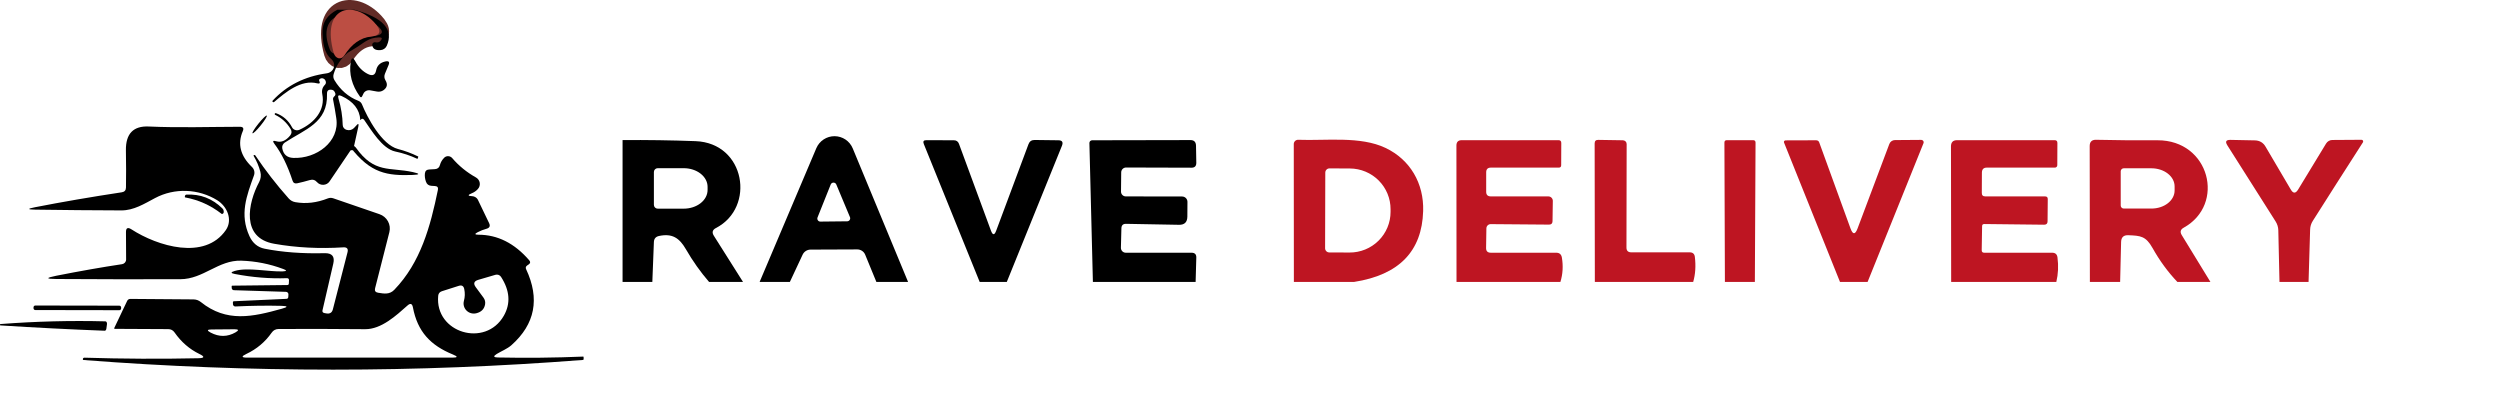
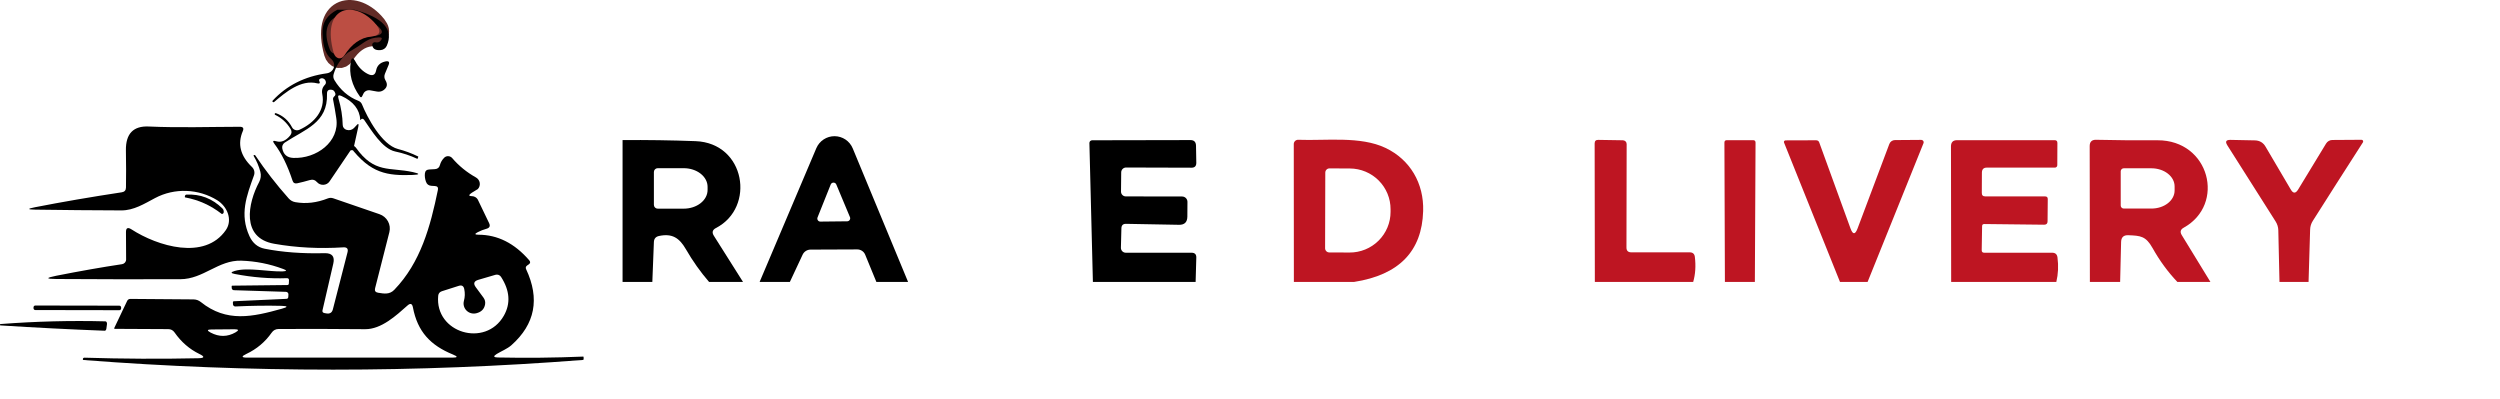
<svg xmlns="http://www.w3.org/2000/svg" width="257" height="41" viewBox="0 0 257 41" fill="none">
  <g clip-path="url(#clip0_30_1353)">
    <path d="M35.398 5.698C36.154 4.52 37.06 3.876 38.115 3.765C39.165 3.649 39.281 3.157 38.461 2.289C36.261 -0.067 32.977 0.705 34.307 5.449C34.347 5.588 34.414 5.71 34.5 5.805C34.587 5.899 34.691 5.962 34.801 5.988C34.912 6.013 35.025 5.999 35.13 5.949C35.234 5.898 35.327 5.811 35.398 5.698Z" stroke="#622B26" stroke-width="2" />
    <path d="M34.678 1H36.437C39.389 1.81 40.496 3.046 39.76 4.706C39.704 4.834 39.611 4.944 39.493 5.024C39.375 5.103 39.236 5.148 39.092 5.154C38.58 5.186 38.305 5.005 38.267 4.611C38.262 4.573 38.267 4.533 38.282 4.497C38.298 4.46 38.322 4.428 38.354 4.402C38.385 4.376 38.423 4.357 38.464 4.348C38.505 4.338 38.548 4.338 38.59 4.347C38.824 4.401 39.008 4.342 39.142 4.17C39.329 3.944 39.269 3.835 38.963 3.844C37.815 3.871 37.37 4.462 36.472 4.985C36.008 5.261 35.769 5.406 35.755 5.419C35.037 6.017 34.551 6.75 34.298 7.619C34.236 7.836 34.262 8.042 34.377 8.236C34.989 9.25 35.807 9.958 36.831 10.361C37.013 10.433 37.14 10.556 37.212 10.728C37.75 12.058 39.236 14.882 40.908 15.316C41.611 15.498 42.298 15.751 42.968 16.077C42.996 16.086 43.006 16.104 42.996 16.131L42.939 16.294C42.937 16.299 42.935 16.305 42.931 16.309C42.927 16.314 42.922 16.317 42.917 16.32C42.911 16.322 42.905 16.324 42.899 16.324C42.893 16.324 42.887 16.323 42.882 16.321C42.183 15.991 41.432 15.742 40.628 15.574C39.286 15.283 38.166 13.368 37.434 12.323C37.41 12.287 37.379 12.257 37.341 12.235C37.226 12.18 37.142 12.21 37.09 12.323C37.087 12.327 37.083 12.33 37.078 12.332C37.073 12.334 37.068 12.334 37.062 12.334C37.057 12.333 37.052 12.331 37.048 12.328C37.044 12.325 37.041 12.321 37.039 12.316C36.963 11.243 36.322 10.429 35.116 9.872C34.805 9.727 34.697 9.811 34.793 10.123C35.066 11.047 35.212 11.959 35.231 12.859C35.235 12.97 35.275 13.077 35.346 13.165C35.416 13.252 35.514 13.316 35.626 13.348C35.913 13.429 36.164 13.37 36.379 13.171C36.456 13.099 36.528 13.022 36.594 12.941C36.829 12.655 36.908 12.689 36.831 13.042L36.3 15.445L36.114 15.439C36.071 15.439 36.037 15.457 36.013 15.493L33.874 18.656C33.806 18.756 33.714 18.839 33.606 18.898C33.497 18.958 33.376 18.992 33.25 18.999C33.125 19.005 33 18.984 32.885 18.936C32.77 18.889 32.669 18.816 32.59 18.724C32.389 18.493 32.138 18.423 31.836 18.514C31.405 18.64 30.982 18.749 30.566 18.84C30.317 18.898 30.154 18.812 30.078 18.582C29.556 17.002 28.932 15.735 28.204 14.78C27.994 14.504 28.061 14.418 28.405 14.522C28.903 14.672 29.377 14.475 29.827 13.932C29.999 13.719 30.015 13.497 29.877 13.266C29.489 12.615 28.956 12.126 28.276 11.8C28.258 11.787 28.245 11.769 28.239 11.748C28.233 11.727 28.235 11.705 28.244 11.685C28.253 11.666 28.269 11.649 28.29 11.639C28.31 11.63 28.333 11.626 28.355 11.63C29.092 11.888 29.649 12.377 30.027 13.097C30.094 13.223 30.21 13.319 30.351 13.365C30.492 13.411 30.647 13.402 30.781 13.341C32.353 12.628 33.465 11.298 33.128 9.669C33.051 9.293 33.145 8.974 33.408 8.711C33.448 8.67 33.476 8.619 33.491 8.563C33.506 8.508 33.507 8.449 33.494 8.392C33.451 8.229 33.365 8.123 33.236 8.073C33.116 8.024 33.001 8.035 32.891 8.107C32.8 8.166 32.779 8.241 32.827 8.331C32.932 8.549 32.862 8.628 32.618 8.569C30.939 8.141 29.338 9.499 28.183 10.483C28.13 10.524 28.082 10.522 28.04 10.476H28.032C27.989 10.431 27.989 10.386 28.032 10.341C29.468 8.788 31.322 7.854 33.594 7.537C33.761 7.514 33.916 7.447 34.044 7.343C34.171 7.239 34.264 7.103 34.313 6.95C34.361 6.797 34.364 6.635 34.319 6.48C34.275 6.326 34.185 6.186 34.061 6.078C33.264 5.392 33.185 4.286 33.157 3.328C33.123 2.319 33.63 1.543 34.678 1ZM35.152 5.311C36.013 4.347 37.044 3.819 38.245 3.729C39.441 3.634 39.573 3.231 38.64 2.521C36.135 0.593 32.396 1.224 33.91 5.107C33.956 5.22 34.031 5.321 34.13 5.398C34.229 5.475 34.347 5.527 34.473 5.547C34.598 5.568 34.727 5.557 34.846 5.516C34.966 5.474 35.071 5.403 35.152 5.311ZM33.616 9.655C33.709 12.642 31.362 13.28 29.274 14.658C29.177 14.724 29.101 14.814 29.055 14.918C29.01 15.023 28.996 15.137 29.016 15.249C29.13 15.878 29.508 16.206 30.149 16.233C32.511 16.335 34.937 14.59 34.571 12.153C34.475 11.501 34.365 10.861 34.24 10.232C34.236 10.2 34.233 10.171 34.233 10.144C34.248 10.04 34.295 9.956 34.377 9.893C34.422 9.858 34.454 9.812 34.471 9.76C34.487 9.708 34.487 9.653 34.47 9.601C34.403 9.388 34.291 9.266 34.133 9.234C33.774 9.171 33.602 9.311 33.616 9.655Z" fill="black" />
    <path d="M35.398 5.698C35.327 5.811 35.234 5.898 35.13 5.949C35.025 5.999 34.912 6.013 34.801 5.988C34.691 5.962 34.587 5.899 34.5 5.805C34.414 5.71 34.347 5.588 34.307 5.449C32.977 0.705 36.261 -0.067 38.461 2.289C39.281 3.157 39.165 3.649 38.115 3.765C37.06 3.876 36.154 4.52 35.398 5.698Z" fill="#BC4E43" />
    <path d="M37.367 9.614L37.237 9.881C37.165 10.032 37.08 10.039 36.983 9.902C36.174 8.768 35.864 7.598 36.054 6.392C36.131 5.893 36.292 5.871 36.538 6.323C36.86 6.917 37.285 7.345 37.813 7.605C38.289 7.843 38.573 7.722 38.665 7.242C38.757 6.753 39.064 6.446 39.587 6.323C39.96 6.236 40.081 6.355 39.948 6.68L39.571 7.585C39.479 7.818 39.497 8.042 39.625 8.257C39.876 8.668 39.802 9.011 39.402 9.285C39.315 9.343 39.215 9.385 39.108 9.407C39.001 9.43 38.89 9.432 38.78 9.415L38.051 9.285C37.914 9.262 37.772 9.281 37.647 9.341C37.523 9.401 37.424 9.497 37.367 9.614Z" fill="black" />
-     <path d="M26.577 12.699C26.172 13.201 25.895 13.65 25.958 13.701C26.022 13.752 26.402 13.387 26.807 12.885C27.212 12.383 27.489 11.934 27.425 11.883C27.361 11.832 26.982 12.197 26.577 12.699Z" fill="black" />
-     <path d="M48.556 20.169C48.661 20.174 48.761 20.204 48.857 20.261C48.981 20.331 49.074 20.43 49.136 20.557L50.282 22.943C50.42 23.235 50.332 23.425 50.017 23.515C49.706 23.599 49.406 23.717 49.114 23.867C48.771 24.042 48.792 24.129 49.179 24.129C51.151 24.129 52.893 25.006 54.407 26.761C54.545 26.921 54.528 27.06 54.356 27.178L54.192 27.291C54.049 27.39 54.013 27.517 54.084 27.672C55.512 30.716 55.008 33.321 52.573 35.486C52.151 35.86 51.549 36.093 51.062 36.389C50.69 36.62 50.726 36.739 51.17 36.749C54.115 36.81 57.04 36.779 59.942 36.657C59.976 36.657 59.992 36.671 59.992 36.7L59.999 36.897C60.004 36.963 59.973 36.998 59.906 37.003C42.815 38.33 25.709 38.332 8.589 37.01C8.537 37.01 8.513 36.984 8.518 36.932V36.925C8.523 36.822 8.58 36.77 8.69 36.77C12.643 36.892 16.541 36.911 20.384 36.827C21.038 36.812 21.071 36.664 20.484 36.382C19.477 35.892 18.629 35.156 17.942 34.173C17.784 33.947 17.567 33.834 17.29 33.834L11.819 33.806C11.743 33.806 11.721 33.77 11.755 33.7L13.072 30.933C13.139 30.796 13.251 30.728 13.409 30.728L19.89 30.778C20.171 30.782 20.422 30.872 20.642 31.046C23.291 33.177 25.97 32.577 28.97 31.738C29.624 31.559 29.612 31.46 28.934 31.441C27.435 31.403 25.857 31.425 24.201 31.505C24.17 31.506 24.139 31.502 24.109 31.492C24.08 31.482 24.053 31.467 24.029 31.447C24.006 31.426 23.987 31.401 23.974 31.374C23.96 31.346 23.952 31.316 23.95 31.286L23.943 31.095C23.938 31.015 23.974 30.973 24.05 30.968L29.436 30.721C29.564 30.716 29.631 30.651 29.636 30.523L29.65 30.269C29.652 30.235 29.647 30.201 29.636 30.169C29.624 30.137 29.606 30.108 29.583 30.083C29.559 30.058 29.531 30.038 29.5 30.024C29.468 30.01 29.434 30.002 29.4 30.001L24.043 29.832C23.984 29.83 23.927 29.805 23.886 29.763C23.844 29.721 23.821 29.665 23.821 29.606L23.814 29.429C23.814 29.387 23.835 29.366 23.878 29.366L29.521 29.302C29.636 29.302 29.693 29.248 29.693 29.14L29.708 28.815C29.712 28.665 29.639 28.592 29.486 28.597C27.734 28.658 25.953 28.514 24.143 28.166C23.704 28.086 23.697 27.983 24.122 27.855C25.454 27.453 27.638 27.954 29.07 27.898C29.495 27.879 29.51 27.797 29.113 27.651C27.715 27.128 26.277 26.844 24.802 26.797C22.432 26.726 20.914 28.695 18.543 28.702C14.271 28.717 10.024 28.709 5.804 28.681C4.701 28.677 4.691 28.566 5.775 28.349C8.224 27.865 10.482 27.467 12.55 27.157C12.665 27.138 12.77 27.081 12.846 26.994C12.922 26.907 12.964 26.797 12.965 26.684L12.95 23.867C12.946 23.435 13.13 23.336 13.502 23.571C16.195 25.314 21.05 26.797 23.22 23.649C23.943 22.597 23.356 21.221 22.332 20.585C20.413 19.4 17.956 19.287 15.93 20.367C14.841 20.945 13.745 21.637 12.471 21.63C9.506 21.621 6.556 21.595 3.62 21.552C2.803 21.543 2.794 21.461 3.591 21.305C6.355 20.764 9.332 20.251 12.521 19.767C12.803 19.724 12.946 19.562 12.95 19.28C12.97 18.108 12.967 16.833 12.943 15.454C12.919 13.746 13.705 12.93 15.299 13.005C18.393 13.146 21.558 13.04 24.659 13.033C24.988 13.033 25.089 13.181 24.96 13.478C24.396 14.795 24.709 16.023 25.898 17.162C26.015 17.273 26.097 17.415 26.134 17.57C26.171 17.726 26.161 17.888 26.106 18.037C25.339 20.162 24.616 22.039 25.647 24.284C25.977 24.999 26.497 25.427 27.209 25.569C29.037 25.931 31.09 26.084 33.367 26.027C34.136 26.009 34.434 26.366 34.262 27.1L33.152 31.9C33.119 32.055 33.183 32.149 33.346 32.182L33.546 32.218C33.904 32.283 34.129 32.145 34.219 31.801L35.723 25.943C35.819 25.576 35.675 25.404 35.293 25.427C32.816 25.583 30.448 25.46 28.189 25.06C24.767 24.46 25.476 20.896 26.643 18.708C26.814 18.385 26.857 18.013 26.765 17.663C26.612 17.084 26.383 16.541 26.077 16.033C26.053 15.99 26.063 15.96 26.106 15.941C26.13 15.932 26.153 15.929 26.177 15.934C26.211 15.943 26.237 15.962 26.256 15.99C27.263 17.496 28.404 18.967 29.679 20.402C29.865 20.609 30.094 20.736 30.366 20.783C31.45 20.976 32.563 20.846 33.704 20.395C33.89 20.324 34.078 20.322 34.269 20.388L39.01 22.018C39.383 22.146 39.694 22.406 39.882 22.748C40.071 23.091 40.122 23.49 40.027 23.867L38.559 29.634C38.492 29.898 38.595 30.051 38.867 30.093C39.483 30.192 40.048 30.298 40.535 29.789C43.235 26.994 44.245 23.289 45.018 19.512C45.066 19.268 44.963 19.138 44.71 19.124L44.359 19.103C44.068 19.089 43.877 18.945 43.787 18.673C43.686 18.39 43.651 18.11 43.679 17.833C43.708 17.574 43.853 17.437 44.116 17.423L44.71 17.388C44.987 17.369 45.159 17.228 45.226 16.965C45.298 16.687 45.443 16.438 45.663 16.216C45.716 16.162 45.78 16.12 45.851 16.092C45.922 16.064 45.998 16.051 46.075 16.054C46.152 16.056 46.227 16.075 46.297 16.108C46.366 16.14 46.428 16.187 46.479 16.244C47.162 17.044 47.978 17.71 48.928 18.242C49.031 18.3 49.119 18.38 49.186 18.476C49.254 18.571 49.298 18.681 49.317 18.795C49.335 18.91 49.327 19.027 49.294 19.137C49.26 19.248 49.201 19.35 49.122 19.435C48.955 19.623 48.749 19.767 48.506 19.865C48.057 20.049 48.074 20.15 48.556 20.169ZM47.689 30.933C47.799 30.538 47.811 30.131 47.725 29.712C47.658 29.392 47.467 29.284 47.152 29.387L45.426 29.938C45.197 30.013 45.071 30.168 45.047 30.404C44.682 34.222 49.902 35.775 51.793 32.458C52.509 31.201 52.413 29.869 51.506 28.462C51.447 28.369 51.358 28.298 51.253 28.26C51.148 28.221 51.033 28.218 50.926 28.251L49.172 28.766C48.723 28.898 48.635 29.149 48.907 29.521L49.709 30.608C49.857 30.815 49.909 31.043 49.866 31.293C49.781 31.773 49.48 32.076 48.964 32.203C48.787 32.247 48.601 32.245 48.424 32.196C48.248 32.148 48.088 32.055 47.959 31.927C47.83 31.798 47.738 31.639 47.69 31.465C47.643 31.291 47.643 31.107 47.689 30.933ZM46.565 36.445C44.259 35.507 42.92 34.095 42.447 31.596C42.371 31.201 42.182 31.14 41.882 31.413C40.729 32.436 39.203 33.855 37.535 33.841C34.58 33.813 31.615 33.806 28.641 33.82C28.335 33.824 28.096 33.952 27.925 34.201C27.256 35.156 26.387 35.885 25.318 36.389C24.788 36.638 24.817 36.763 25.404 36.763H46.508C47.066 36.763 47.086 36.657 46.565 36.445ZM24.108 33.848L21.744 33.869C21.281 33.869 21.253 33.977 21.659 34.194C22.527 34.65 23.375 34.643 24.201 34.173C24.583 33.956 24.552 33.848 24.108 33.848Z" fill="black" />
+     <path d="M48.556 20.169C48.661 20.174 48.761 20.204 48.857 20.261C48.981 20.331 49.074 20.43 49.136 20.557L50.282 22.943C50.42 23.235 50.332 23.425 50.017 23.515C49.706 23.599 49.406 23.717 49.114 23.867C48.771 24.042 48.792 24.129 49.179 24.129C51.151 24.129 52.893 25.006 54.407 26.761C54.545 26.921 54.528 27.06 54.356 27.178L54.192 27.291C54.049 27.39 54.013 27.517 54.084 27.672C55.512 30.716 55.008 33.321 52.573 35.486C52.151 35.86 51.549 36.093 51.062 36.389C50.69 36.62 50.726 36.739 51.17 36.749C54.115 36.81 57.04 36.779 59.942 36.657C59.976 36.657 59.992 36.671 59.992 36.7L59.999 36.897C60.004 36.963 59.973 36.998 59.906 37.003C42.815 38.33 25.709 38.332 8.589 37.01C8.537 37.01 8.513 36.984 8.518 36.932V36.925C8.523 36.822 8.58 36.77 8.69 36.77C12.643 36.892 16.541 36.911 20.384 36.827C21.038 36.812 21.071 36.664 20.484 36.382C19.477 35.892 18.629 35.156 17.942 34.173C17.784 33.947 17.567 33.834 17.29 33.834L11.819 33.806C11.743 33.806 11.721 33.77 11.755 33.7L13.072 30.933C13.139 30.796 13.251 30.728 13.409 30.728L19.89 30.778C20.171 30.782 20.422 30.872 20.642 31.046C23.291 33.177 25.97 32.577 28.97 31.738C29.624 31.559 29.612 31.46 28.934 31.441C27.435 31.403 25.857 31.425 24.201 31.505C24.17 31.506 24.139 31.502 24.109 31.492C24.08 31.482 24.053 31.467 24.029 31.447C24.006 31.426 23.987 31.401 23.974 31.374C23.96 31.346 23.952 31.316 23.95 31.286L23.943 31.095C23.938 31.015 23.974 30.973 24.05 30.968L29.436 30.721C29.564 30.716 29.631 30.651 29.636 30.523L29.65 30.269C29.652 30.235 29.647 30.201 29.636 30.169C29.624 30.137 29.606 30.108 29.583 30.083C29.559 30.058 29.531 30.038 29.5 30.024C29.468 30.01 29.434 30.002 29.4 30.001L24.043 29.832C23.984 29.83 23.927 29.805 23.886 29.763C23.844 29.721 23.821 29.665 23.821 29.606L23.814 29.429C23.814 29.387 23.835 29.366 23.878 29.366L29.521 29.302C29.636 29.302 29.693 29.248 29.693 29.14L29.708 28.815C29.712 28.665 29.639 28.592 29.486 28.597C27.734 28.658 25.953 28.514 24.143 28.166C23.704 28.086 23.697 27.983 24.122 27.855C25.454 27.453 27.638 27.954 29.07 27.898C29.495 27.879 29.51 27.797 29.113 27.651C27.715 27.128 26.277 26.844 24.802 26.797C22.432 26.726 20.914 28.695 18.543 28.702C14.271 28.717 10.024 28.709 5.804 28.681C4.701 28.677 4.691 28.566 5.775 28.349C8.224 27.865 10.482 27.467 12.55 27.157C12.665 27.138 12.77 27.081 12.846 26.994C12.922 26.907 12.964 26.797 12.965 26.684L12.95 23.867C12.946 23.435 13.13 23.336 13.502 23.571C16.195 25.314 21.05 26.797 23.22 23.649C23.943 22.597 23.356 21.221 22.332 20.585C20.413 19.4 17.956 19.287 15.93 20.367C14.841 20.945 13.745 21.637 12.471 21.63C9.506 21.621 6.556 21.595 3.62 21.552C2.803 21.543 2.794 21.461 3.591 21.305C6.355 20.764 9.332 20.251 12.521 19.767C12.803 19.724 12.946 19.562 12.95 19.28C12.97 18.108 12.967 16.833 12.943 15.454C12.919 13.746 13.705 12.93 15.299 13.005C18.393 13.146 21.558 13.04 24.659 13.033C24.988 13.033 25.089 13.181 24.96 13.478C24.396 14.795 24.709 16.023 25.898 17.162C26.015 17.273 26.097 17.415 26.134 17.57C26.171 17.726 26.161 17.888 26.106 18.037C25.339 20.162 24.616 22.039 25.647 24.284C25.977 24.999 26.497 25.427 27.209 25.569C29.037 25.931 31.09 26.084 33.367 26.027C34.136 26.009 34.434 26.366 34.262 27.1L33.152 31.9C33.119 32.055 33.183 32.149 33.346 32.182L33.546 32.218C33.904 32.283 34.129 32.145 34.219 31.801L35.723 25.943C35.819 25.576 35.675 25.404 35.293 25.427C32.816 25.583 30.448 25.46 28.189 25.06C24.767 24.46 25.476 20.896 26.643 18.708C26.814 18.385 26.857 18.013 26.765 17.663C26.612 17.084 26.383 16.541 26.077 16.033C26.053 15.99 26.063 15.96 26.106 15.941C26.13 15.932 26.153 15.929 26.177 15.934C26.211 15.943 26.237 15.962 26.256 15.99C27.263 17.496 28.404 18.967 29.679 20.402C29.865 20.609 30.094 20.736 30.366 20.783C31.45 20.976 32.563 20.846 33.704 20.395C33.89 20.324 34.078 20.322 34.269 20.388L39.01 22.018C39.383 22.146 39.694 22.406 39.882 22.748C40.071 23.091 40.122 23.49 40.027 23.867L38.559 29.634C38.492 29.898 38.595 30.051 38.867 30.093C39.483 30.192 40.048 30.298 40.535 29.789C43.235 26.994 44.245 23.289 45.018 19.512C45.066 19.268 44.963 19.138 44.71 19.124L44.359 19.103C44.068 19.089 43.877 18.945 43.787 18.673C43.686 18.39 43.651 18.11 43.679 17.833C43.708 17.574 43.853 17.437 44.116 17.423L44.71 17.388C44.987 17.369 45.159 17.228 45.226 16.965C45.298 16.687 45.443 16.438 45.663 16.216C45.716 16.162 45.78 16.12 45.851 16.092C45.922 16.064 45.998 16.051 46.075 16.054C46.152 16.056 46.227 16.075 46.297 16.108C46.366 16.14 46.428 16.187 46.479 16.244C47.162 17.044 47.978 17.71 48.928 18.242C49.031 18.3 49.119 18.38 49.186 18.476C49.254 18.571 49.298 18.681 49.317 18.795C49.335 18.91 49.327 19.027 49.294 19.137C49.26 19.248 49.201 19.35 49.122 19.435C48.057 20.049 48.074 20.15 48.556 20.169ZM47.689 30.933C47.799 30.538 47.811 30.131 47.725 29.712C47.658 29.392 47.467 29.284 47.152 29.387L45.426 29.938C45.197 30.013 45.071 30.168 45.047 30.404C44.682 34.222 49.902 35.775 51.793 32.458C52.509 31.201 52.413 29.869 51.506 28.462C51.447 28.369 51.358 28.298 51.253 28.26C51.148 28.221 51.033 28.218 50.926 28.251L49.172 28.766C48.723 28.898 48.635 29.149 48.907 29.521L49.709 30.608C49.857 30.815 49.909 31.043 49.866 31.293C49.781 31.773 49.48 32.076 48.964 32.203C48.787 32.247 48.601 32.245 48.424 32.196C48.248 32.148 48.088 32.055 47.959 31.927C47.83 31.798 47.738 31.639 47.69 31.465C47.643 31.291 47.643 31.107 47.689 30.933ZM46.565 36.445C44.259 35.507 42.92 34.095 42.447 31.596C42.371 31.201 42.182 31.14 41.882 31.413C40.729 32.436 39.203 33.855 37.535 33.841C34.58 33.813 31.615 33.806 28.641 33.82C28.335 33.824 28.096 33.952 27.925 34.201C27.256 35.156 26.387 35.885 25.318 36.389C24.788 36.638 24.817 36.763 25.404 36.763H46.508C47.066 36.763 47.086 36.657 46.565 36.445ZM24.108 33.848L21.744 33.869C21.281 33.869 21.253 33.977 21.659 34.194C22.527 34.65 23.375 34.643 24.201 34.173C24.583 33.956 24.552 33.848 24.108 33.848Z" fill="black" />
    <path d="M36 15.1C36.247 14.947 36.439 14.97 36.578 15.167C38.482 17.861 40.04 17.164 42.437 17.689C43.193 17.855 43.188 17.954 42.422 17.986C39.824 18.072 38.097 17.852 36 15.1Z" fill="black" />
    <path d="M19.167 20.008C20.595 19.931 21.83 20.407 22.874 21.439C22.966 21.534 23.008 21.656 22.999 21.805C22.994 21.889 22.953 21.948 22.874 21.984C22.837 22.008 22.802 22.005 22.77 21.975C21.662 21.111 20.417 20.55 19.036 20.294C19.008 20.288 18.996 20.267 19.001 20.232V20.223C19.01 20.086 19.066 20.014 19.167 20.008Z" fill="black" />
    <path d="M12.269 31.423L3.629 31.408C3.528 31.408 3.446 31.49 3.446 31.591L3.446 31.689C3.446 31.79 3.527 31.872 3.628 31.873L12.268 31.888C12.369 31.888 12.451 31.806 12.452 31.705L12.452 31.607C12.452 31.506 12.37 31.424 12.269 31.423Z" fill="black" />
    <path d="M0.041 33.453C0.014 33.453 0 33.431 0 33.389V33.378C0 33.335 0.014 33.313 0.041 33.313C3.679 33.035 7.279 32.942 10.839 33.035C10.863 33.034 10.887 33.042 10.908 33.057C10.93 33.073 10.949 33.096 10.964 33.125C10.979 33.154 10.99 33.188 10.996 33.224C11.001 33.261 11.001 33.298 10.996 33.335L10.935 33.785C10.927 33.849 10.904 33.905 10.872 33.944C10.839 33.984 10.799 34.003 10.758 33.999C7.224 33.864 3.652 33.681 0.041 33.453Z" fill="black" />
    <path d="M76.38 28.98H72.89C72.003 27.954 71.21 26.834 70.51 25.62C69.83 24.45 69.1 23.97 67.74 24.26C67.407 24.334 67.233 24.54 67.22 24.88L67.06 28.98H64V14.4C66.5 14.38 69 14.417 71.5 14.51C76.64 14.7 77.69 21.33 73.6 23.44C73.24 23.627 73.167 23.89 73.38 24.23L76.38 28.98ZM67.22 17.68V21.06C67.22 21.164 67.261 21.263 67.334 21.336C67.407 21.409 67.507 21.45 67.61 21.45H70.29C70.939 21.45 71.562 21.247 72.022 20.887C72.481 20.527 72.739 20.039 72.74 19.53V19.21C72.74 18.958 72.677 18.708 72.554 18.475C72.431 18.242 72.251 18.03 72.023 17.852C71.796 17.674 71.525 17.532 71.228 17.436C70.931 17.34 70.612 17.29 70.29 17.29H67.61C67.507 17.29 67.407 17.331 67.334 17.404C67.261 17.478 67.22 17.577 67.22 17.68Z" fill="black" />
    <path d="M93.35 28.98H90.09L88.94 26.18C88.874 26.021 88.763 25.884 88.618 25.788C88.474 25.692 88.304 25.64 88.13 25.64L83.32 25.66C83.15 25.66 82.984 25.709 82.84 25.801C82.697 25.893 82.582 26.025 82.51 26.18L81.2 28.98H78.09L83.92 15.23C84.077 14.863 84.339 14.551 84.673 14.332C85.007 14.113 85.397 13.998 85.796 14C86.196 14.002 86.585 14.122 86.917 14.344C87.248 14.567 87.507 14.882 87.66 15.25L93.35 28.98ZM87.1 22.75C87.149 22.749 87.198 22.735 87.241 22.711C87.284 22.687 87.321 22.653 87.348 22.612C87.375 22.571 87.393 22.524 87.398 22.475C87.404 22.426 87.397 22.376 87.38 22.33L85.97 18.96C85.946 18.904 85.906 18.857 85.856 18.823C85.805 18.79 85.746 18.772 85.685 18.772C85.624 18.772 85.565 18.79 85.514 18.823C85.463 18.857 85.424 18.904 85.4 18.96L84.04 22.36C84.022 22.407 84.016 22.458 84.022 22.508C84.028 22.557 84.046 22.605 84.075 22.646C84.103 22.688 84.141 22.721 84.186 22.745C84.23 22.768 84.28 22.78 84.33 22.78L87.1 22.75Z" fill="black" />
    <path d="M122.91 28.98H112.35L111.99 14.71C111.989 14.673 111.995 14.635 112.008 14.6C112.022 14.565 112.042 14.533 112.068 14.506C112.094 14.479 112.126 14.457 112.16 14.443C112.195 14.428 112.232 14.42 112.27 14.42L122.36 14.4C122.747 14.394 122.943 14.587 122.95 14.98L122.98 16.74C122.98 17.074 122.817 17.24 122.49 17.24L115.76 17.22C115.627 17.22 115.5 17.273 115.406 17.367C115.313 17.46 115.26 17.588 115.26 17.72L115.24 19.7C115.24 19.829 115.29 19.952 115.38 20.043C115.47 20.135 115.592 20.188 115.72 20.19L121.52 20.2C121.666 20.2 121.806 20.258 121.909 20.361C122.012 20.465 122.07 20.604 122.07 20.75L122.06 22.27C122.053 22.837 121.77 23.117 121.21 23.11L115.76 23.01C115.447 23.004 115.287 23.157 115.28 23.47L115.23 25.46C115.227 25.528 115.238 25.595 115.262 25.658C115.286 25.721 115.322 25.778 115.369 25.827C115.416 25.875 115.472 25.914 115.534 25.94C115.596 25.967 115.663 25.98 115.73 25.98H122.49C122.83 25.98 122.993 26.15 122.98 26.49L122.91 28.98Z" fill="black" />
    <path d="M139.21 28.98H133.01L133 14.81C133 14.751 133.012 14.692 133.035 14.637C133.059 14.582 133.093 14.533 133.136 14.492C133.179 14.451 133.23 14.419 133.285 14.398C133.341 14.377 133.401 14.367 133.46 14.37C136.3 14.48 139.85 13.97 142.44 15.21C144.96 16.41 146.39 18.85 146.3 21.7C146.18 25.834 143.817 28.26 139.21 28.98ZM136.24 17.74L136.22 25.52C136.22 25.633 136.264 25.74 136.342 25.821C136.421 25.901 136.528 25.948 136.64 25.95L138.73 25.96C139.282 25.963 139.83 25.857 140.341 25.649C140.852 25.441 141.317 25.134 141.709 24.747C142.101 24.359 142.413 23.899 142.626 23.391C142.838 22.884 142.949 22.34 142.95 21.79V21.51C142.953 20.403 142.514 19.341 141.73 18.555C140.947 17.77 139.882 17.326 138.77 17.32L136.68 17.31C136.623 17.309 136.566 17.319 136.512 17.34C136.459 17.361 136.41 17.392 136.369 17.433C136.328 17.473 136.296 17.52 136.274 17.573C136.251 17.626 136.24 17.683 136.24 17.74Z" fill="#BE1522" />
    <path d="M191.99 28.98H189.15L183.4 14.66C183.388 14.636 183.383 14.608 183.385 14.581C183.388 14.554 183.397 14.528 183.413 14.505C183.429 14.482 183.451 14.463 183.477 14.45C183.502 14.437 183.531 14.43 183.56 14.43L186.69 14.42C186.857 14.42 186.967 14.497 187.02 14.65L190.23 23.48C190.47 24.14 190.713 24.14 190.96 23.48L194.22 14.81C194.263 14.69 194.342 14.585 194.446 14.512C194.55 14.438 194.674 14.399 194.8 14.4L197.51 14.38C197.55 14.381 197.59 14.392 197.625 14.41C197.661 14.429 197.691 14.456 197.714 14.489C197.736 14.521 197.75 14.558 197.755 14.597C197.76 14.635 197.754 14.674 197.74 14.71L191.99 28.98Z" fill="#BE1522" />
    <path d="M237.32 28.98H234.33L234.21 23.67C234.203 23.35 234.107 23.035 233.93 22.76L228.97 14.94C228.73 14.56 228.833 14.374 229.28 14.38L231.78 14.43C232.28 14.437 232.653 14.654 232.9 15.08L235.49 19.48C235.737 19.907 235.99 19.907 236.25 19.48L239.12 14.76C239.187 14.648 239.281 14.555 239.394 14.49C239.506 14.425 239.632 14.391 239.76 14.39L242.77 14.37C242.8 14.371 242.829 14.38 242.855 14.395C242.88 14.411 242.901 14.433 242.916 14.46C242.93 14.486 242.937 14.516 242.936 14.546C242.935 14.576 242.926 14.605 242.91 14.63C241.017 17.577 239.3 20.267 237.76 22.7C237.58 22.98 237.487 23.287 237.48 23.62L237.32 28.98Z" fill="#BE1522" />
-     <path d="M103.5 28.98H100.71L94.97 14.81C94.857 14.537 94.947 14.403 95.24 14.41L98.06 14.42C98.314 14.42 98.487 14.54 98.58 14.78L101.87 23.71C102.05 24.197 102.23 24.197 102.41 23.71L105.73 14.82C105.837 14.534 106.044 14.39 106.35 14.39L108.79 14.42C109.19 14.42 109.317 14.607 109.17 14.98L103.5 28.98Z" fill="black" />
-     <path d="M160.41 28.98H149.73L149.72 14.96C149.72 14.594 149.904 14.41 150.27 14.41H160.22C160.407 14.41 160.5 14.507 160.5 14.7L160.49 16.98C160.49 17.147 160.41 17.23 160.25 17.23H153.27C152.944 17.23 152.78 17.39 152.78 17.71V19.72C152.78 20.027 152.934 20.183 153.24 20.19H159.18C159.241 20.192 159.3 20.205 159.356 20.229C159.411 20.253 159.461 20.288 159.503 20.332C159.544 20.376 159.577 20.427 159.599 20.483C159.621 20.54 159.632 20.6 159.63 20.66L159.6 22.74C159.594 22.974 159.474 23.09 159.24 23.09L153.25 23.04C153.192 23.039 153.133 23.049 153.079 23.071C153.024 23.092 152.975 23.124 152.933 23.165C152.891 23.206 152.857 23.255 152.835 23.309C152.812 23.363 152.8 23.422 152.8 23.48L152.77 25.49C152.764 25.817 152.927 25.98 153.26 25.98H159.98C160.307 25.98 160.5 26.143 160.56 26.47C160.707 27.343 160.657 28.18 160.41 28.98Z" fill="#BE1522" />
    <path d="M174.06 28.98H163.95L163.93 14.75C163.93 14.497 164.054 14.373 164.3 14.38L166.83 14.42C166.934 14.42 167.033 14.461 167.106 14.534C167.179 14.607 167.22 14.707 167.22 14.81L167.2 25.43C167.194 25.77 167.36 25.94 167.7 25.94H173.7C174.014 25.94 174.19 26.093 174.23 26.4C174.344 27.34 174.287 28.2 174.06 28.98Z" fill="#BE1522" />
    <path d="M180.4 28.98H177.32L177.27 14.66C177.27 14.493 177.353 14.41 177.52 14.41H180.22C180.387 14.41 180.47 14.493 180.47 14.66L180.4 28.98Z" fill="#BE1522" />
    <path d="M211.39 28.98H200.58L200.56 15.05C200.56 14.623 200.77 14.41 201.19 14.41H211.22C211.407 14.41 211.5 14.507 211.5 14.7L211.49 16.98C211.49 17.047 211.465 17.11 211.42 17.157C211.375 17.204 211.314 17.23 211.25 17.23H204.25C203.917 17.23 203.747 17.397 203.74 17.73L203.73 19.82C203.723 20.067 203.843 20.19 204.09 20.19H210.23C210.417 20.19 210.51 20.28 210.51 20.46L210.49 22.75C210.49 22.983 210.373 23.1 210.14 23.1L203.98 23.03C203.833 23.03 203.76 23.104 203.76 23.25L203.72 25.71C203.713 25.89 203.8 25.98 203.98 25.98H210.96C211.287 25.98 211.47 26.143 211.51 26.47C211.623 27.337 211.583 28.174 211.39 28.98Z" fill="#BE1522" />
    <path d="M227.23 28.98H223.83C222.856 27.953 222.01 26.797 221.29 25.51C220.59 24.27 220.07 24.23 218.79 24.18C218.31 24.16 218.063 24.39 218.05 24.87L217.95 28.98H214.84L214.82 15.02C214.82 14.573 215.043 14.357 215.49 14.37C217.47 14.417 219.57 14.434 221.79 14.42C227.16 14.4 228.82 21.01 224.48 23.41C224.153 23.59 224.086 23.84 224.28 24.16L227.23 28.98ZM218.01 17.61V21.13C218.01 21.212 218.042 21.291 218.101 21.349C218.159 21.407 218.238 21.44 218.32 21.44H221.17C221.483 21.44 221.792 21.392 222.081 21.299C222.37 21.206 222.632 21.069 222.853 20.896C223.075 20.723 223.25 20.518 223.369 20.292C223.489 20.067 223.55 19.825 223.55 19.58V19.16C223.549 18.667 223.298 18.194 222.852 17.846C222.406 17.497 221.801 17.301 221.17 17.3H218.32C218.238 17.3 218.159 17.333 218.101 17.391C218.042 17.449 218.01 17.528 218.01 17.61Z" fill="#BE1522" />
  </g>
  <defs>
    <clipPath id="clip0_30_1353">
      <rect width="257" height="41" fill="white" />
    </clipPath>
  </defs>
</svg>